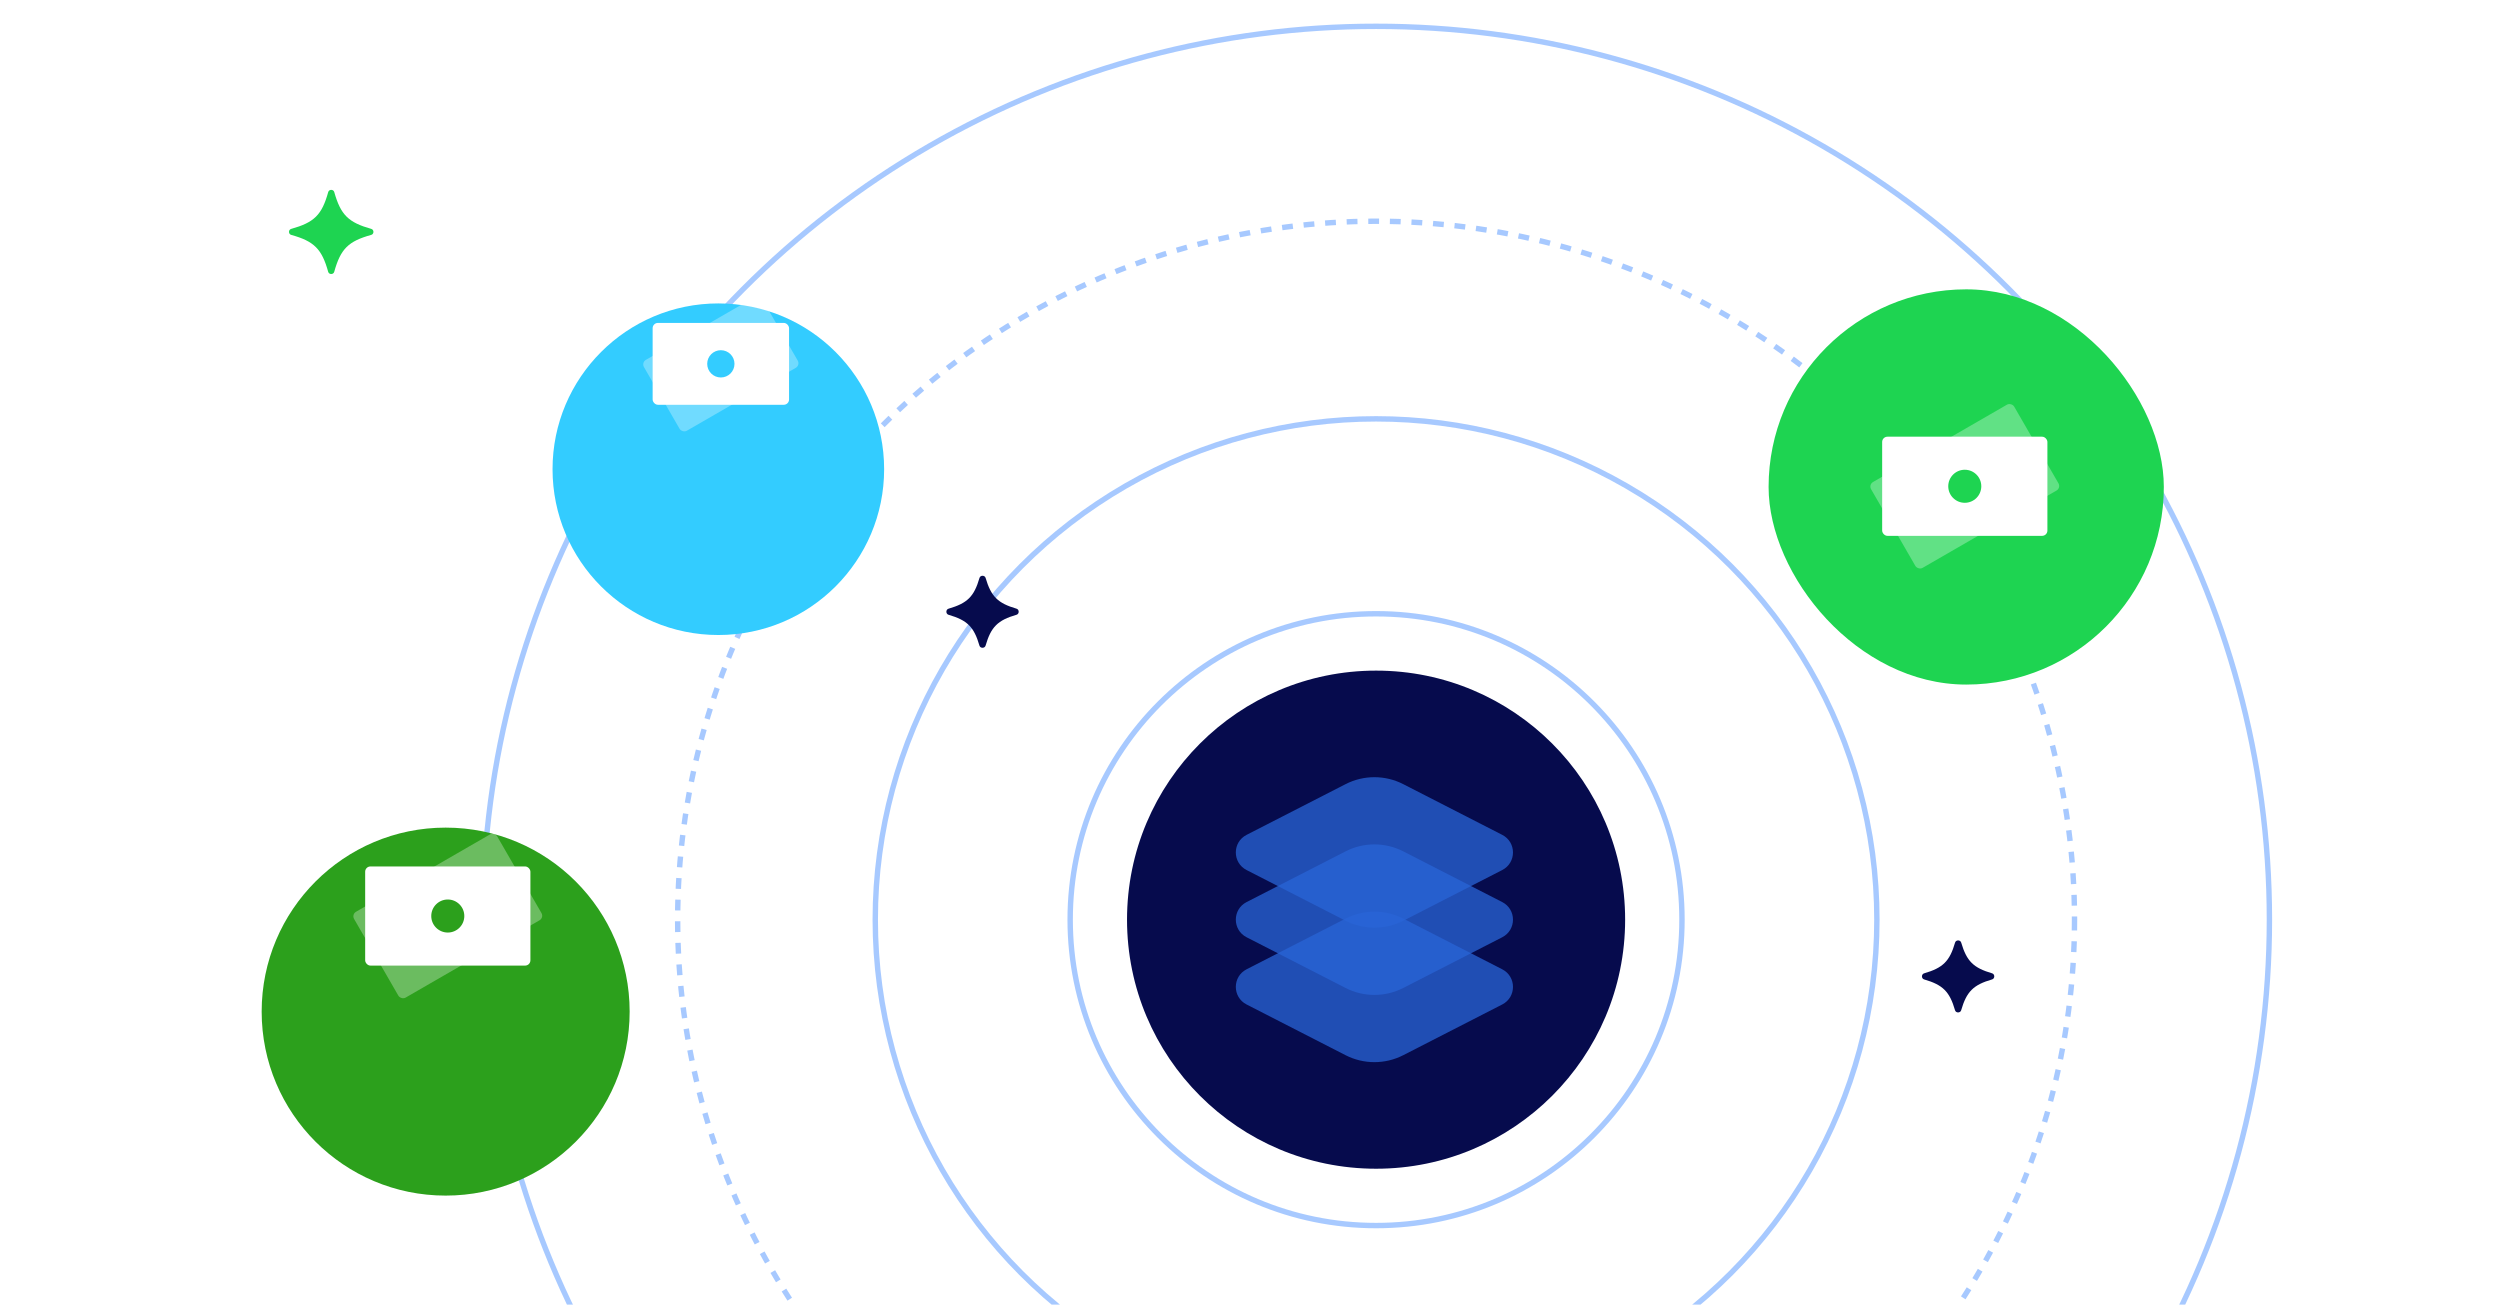
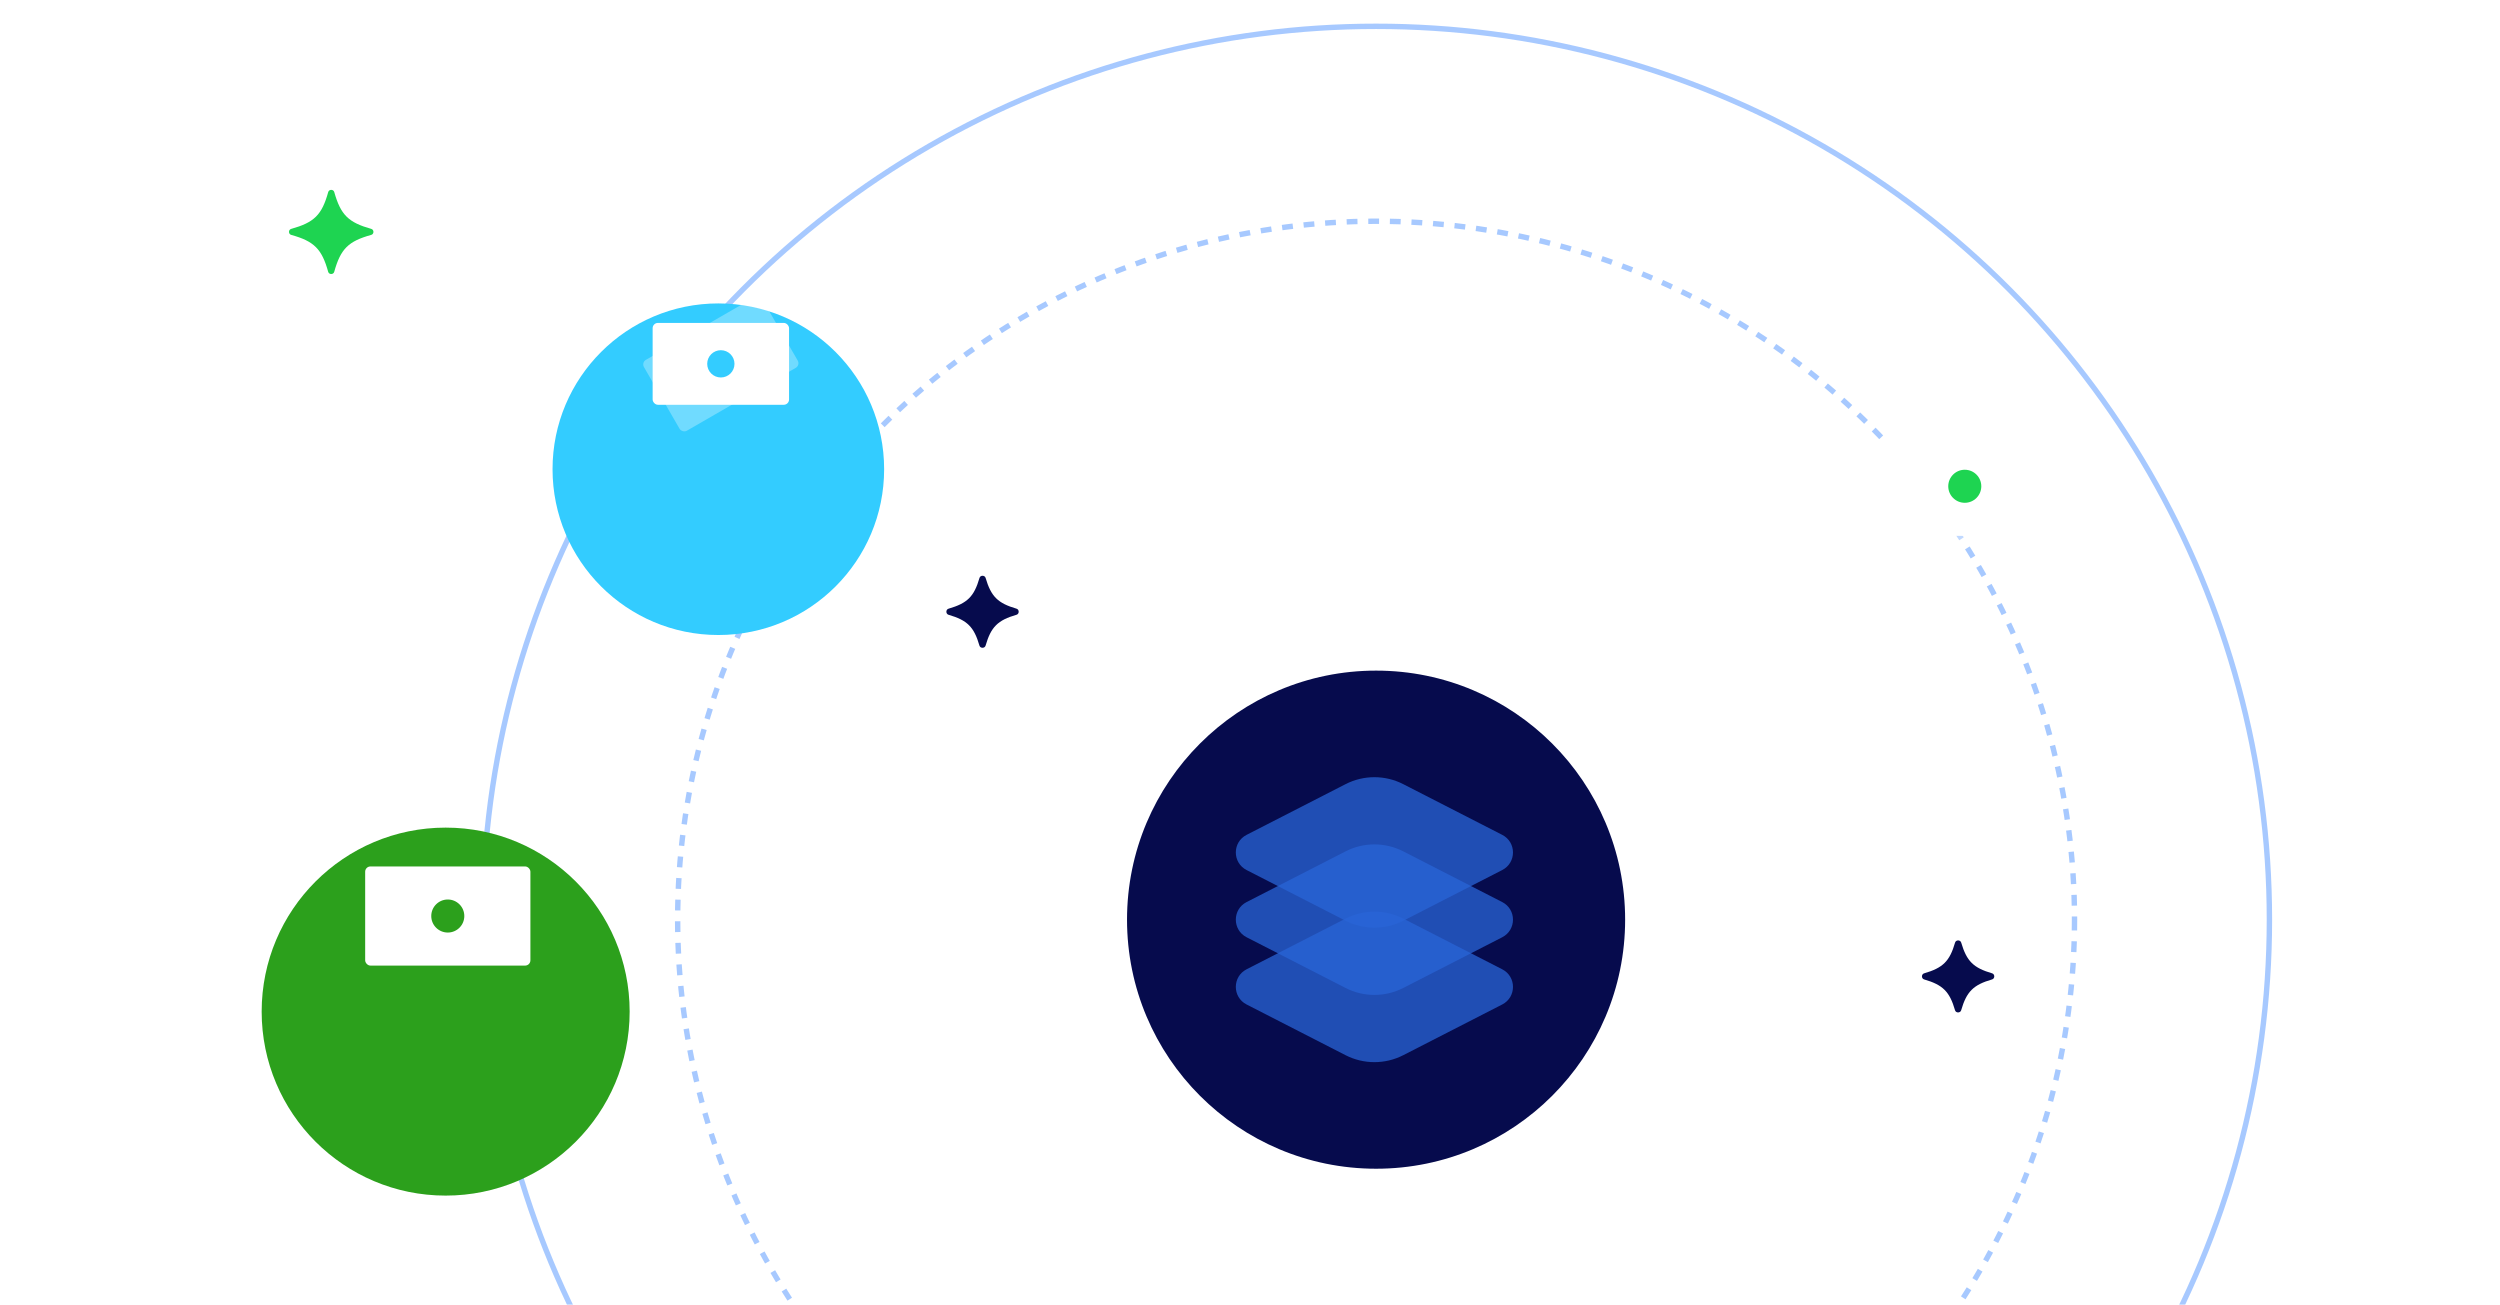
<svg xmlns="http://www.w3.org/2000/svg" width="412" height="215" viewBox="0 0 412 215" fill="none">
  <g clip-path="url(#clip0_7063_45294)">
    <circle cx="226.777" cy="151.561" r="147.223" stroke="#A7C9FF" stroke-width="0.892" />
    <circle cx="226.778" cy="151.561" r="115.102" stroke="#A7C9FF" stroke-width="0.892" stroke-dasharray="1.78 1.78" />
-     <circle cx="226.777" cy="151.56" r="82.534" stroke="#A7C9FF" stroke-width="0.892" />
-     <circle cx="226.777" cy="151.56" r="50.413" stroke="#A7C9FF" stroke-width="0.892" />
    <g filter="url(#filter0_d_7063_45294)">
      <circle cx="226.778" cy="151.562" r="41.044" fill="#060B4D" />
    </g>
    <path opacity="0.75" d="M205.436 154.46C203.073 153.249 203.073 149.872 205.436 148.661L221.748 140.304C224.733 138.774 228.271 138.774 231.256 140.304L247.568 148.661C249.931 149.872 249.931 153.249 247.568 154.46L231.256 162.817C228.271 164.347 224.733 164.347 221.748 162.817L205.436 154.46Z" fill="#2864D7" />
    <path opacity="0.75" d="M205.436 165.538C203.073 164.328 203.073 160.95 205.436 159.739L221.748 151.382C224.733 149.852 228.271 149.852 231.256 151.382L247.568 159.739C249.931 160.95 249.931 164.328 247.568 165.538L231.256 173.896C228.271 175.425 224.733 175.425 221.748 173.896L205.436 165.538Z" fill="#2864D7" />
    <path opacity="0.75" d="M205.436 143.384C203.073 142.173 203.073 138.795 205.436 137.585L221.748 129.228C224.733 127.698 228.271 127.698 231.256 129.228L247.568 137.585C249.931 138.795 249.931 142.173 247.568 143.384L231.256 151.741C228.271 153.271 224.733 153.271 221.748 151.741L205.436 143.384Z" fill="#2864D7" />
    <g filter="url(#filter1_dd_7063_45294)">
      <circle cx="73.444" cy="151.545" r="30.322" fill="#2CA01C" />
    </g>
-     <rect opacity="0.3" x="57.919" y="150.693" width="27.231" height="16.339" rx="0.869" transform="rotate(-30 57.919 150.693)" fill="white" />
    <rect x="60.18" y="142.791" width="27.231" height="16.339" rx="0.869" fill="white" />
    <circle cx="73.795" cy="150.961" r="2.723" fill="#2CA01C" />
    <g filter="url(#filter2_dd_7063_45294)">
      <circle cx="118.382" cy="59.88" r="27.323" fill="#33CCFF" />
    </g>
    <rect opacity="0.3" x="105.688" y="59.74" width="22.481" height="13.489" rx="0.869" transform="rotate(-30 105.688 59.74)" fill="white" />
    <rect x="107.555" y="53.217" width="22.481" height="13.489" rx="0.869" fill="white" />
    <circle cx="118.795" cy="59.961" r="2.248" fill="#33CCFF" />
    <g filter="url(#filter3_dd_7063_45294)">
-       <rect x="291.464" y="30.506" width="65.135" height="65.135" rx="32.568" fill="#1ED451" />
      <rect opacity="0.3" x="307.919" y="62.693" width="27.231" height="16.339" rx="0.869" transform="rotate(-30 307.919 62.693)" fill="white" />
      <rect x="310.18" y="54.791" width="27.231" height="16.339" rx="0.869" fill="white" />
      <circle cx="323.795" cy="62.961" r="2.723" fill="#1ED451" />
    </g>
    <path d="M55.083 31.647C54.949 31.171 54.224 31.173 54.092 31.649C53.043 35.434 51.775 36.662 47.983 37.723C47.508 37.856 47.509 38.577 47.985 38.709C51.767 39.758 53.038 41.024 54.086 44.801C54.218 45.279 54.946 45.279 55.079 44.801C56.127 41.022 57.398 39.757 61.185 38.708C61.661 38.576 61.663 37.855 61.188 37.721C57.42 36.661 56.153 35.431 55.083 31.647Z" fill="#1ED451" />
    <path d="M323.204 155.335C323.064 154.861 322.333 154.863 322.196 155.338C321.303 158.426 320.19 159.506 317.094 160.407C316.619 160.545 316.621 161.272 317.096 161.409C320.183 162.302 321.297 163.412 322.189 166.492C322.327 166.968 323.062 166.968 323.2 166.492C324.093 163.41 325.208 162.301 328.299 161.408C328.774 161.271 328.776 160.545 328.302 160.406C325.225 159.505 324.114 158.423 323.204 155.335Z" fill="#060B4D" />
    <path d="M162.427 95.241C162.288 94.767 161.557 94.769 161.42 95.244C160.526 98.332 159.414 99.412 156.317 100.313C155.843 100.451 155.845 101.178 156.319 101.316C159.406 102.208 160.521 103.318 161.413 106.398C161.551 106.875 162.285 106.875 162.423 106.398C163.316 103.316 164.432 102.207 167.523 101.314C167.997 101.177 167.999 100.451 167.526 100.312C164.449 99.411 163.337 98.33 162.427 95.241Z" fill="#060B4D" />
  </g>
  <defs>
    <filter id="filter0_d_7063_45294" x="167.889" y="92.672" width="117.778" height="117.778" filterUnits="userSpaceOnUse" color-interpolation-filters="sRGB">
      <feFlood flood-opacity="0" result="BackgroundImageFix" />
      <feColorMatrix in="SourceAlpha" type="matrix" values="0 0 0 0 0 0 0 0 0 0 0 0 0 0 0 0 0 0 127 0" result="hardAlpha" />
      <feOffset />
      <feGaussianBlur stdDeviation="8.923" />
      <feColorMatrix type="matrix" values="0 0 0 0 0.118 0 0 0 0 0.165 0 0 0 0 0.787 0 0 0 0.4 0" />
      <feBlend mode="normal" in2="BackgroundImageFix" result="effect1_dropShadow_7063_45294" />
      <feBlend mode="normal" in="SourceGraphic" in2="effect1_dropShadow_7063_45294" result="shape" />
    </filter>
    <filter id="filter1_dd_7063_45294" x="-1.492" y="80.179" width="149.871" height="149.871" filterUnits="userSpaceOnUse" color-interpolation-filters="sRGB">
      <feFlood flood-opacity="0" result="BackgroundImageFix" />
      <feColorMatrix in="SourceAlpha" type="matrix" values="0 0 0 0 0 0 0 0 0 0 0 0 0 0 0 0 0 0 127 0" result="hardAlpha" />
      <feOffset dy="11.599" />
      <feGaussianBlur stdDeviation="7.584" />
      <feComposite in2="hardAlpha" operator="out" />
      <feColorMatrix type="matrix" values="0 0 0 0 0.173 0 0 0 0 0.627 0 0 0 0 0.11 0 0 0 0.1 0" />
      <feBlend mode="normal" in2="BackgroundImageFix" result="effect1_dropShadow_7063_45294" />
      <feColorMatrix in="SourceAlpha" type="matrix" values="0 0 0 0 0 0 0 0 0 0 0 0 0 0 0 0 0 0 127 0" result="hardAlpha" />
      <feOffset dy="3.569" />
      <feGaussianBlur stdDeviation="22.307" />
      <feComposite in2="hardAlpha" operator="out" />
      <feColorMatrix type="matrix" values="0 0 0 0 0.173 0 0 0 0 0.627 0 0 0 0 0.11 0 0 0 0.5 0" />
      <feBlend mode="normal" in2="effect1_dropShadow_7063_45294" result="effect2_dropShadow_7063_45294" />
      <feBlend mode="normal" in="SourceGraphic" in2="effect2_dropShadow_7063_45294" result="shape" />
    </filter>
    <filter id="filter2_dd_7063_45294" x="39.742" y="-14.654" width="157.279" height="157.279" filterUnits="userSpaceOnUse" color-interpolation-filters="sRGB">
      <feFlood flood-opacity="0" result="BackgroundImageFix" />
      <feColorMatrix in="SourceAlpha" type="matrix" values="0 0 0 0 0 0 0 0 0 0 0 0 0 0 0 0 0 0 127 0" result="hardAlpha" />
      <feOffset dy="13.342" />
      <feGaussianBlur stdDeviation="8.724" />
      <feComposite in2="hardAlpha" operator="out" />
      <feColorMatrix type="matrix" values="0 0 0 0 0.2 0 0 0 0 0.8 0 0 0 0 1 0 0 0 0.1 0" />
      <feBlend mode="normal" in2="BackgroundImageFix" result="effect1_dropShadow_7063_45294" />
      <feColorMatrix in="SourceAlpha" type="matrix" values="0 0 0 0 0 0 0 0 0 0 0 0 0 0 0 0 0 0 127 0" result="hardAlpha" />
      <feOffset dy="4.105" />
      <feGaussianBlur stdDeviation="25.658" />
      <feComposite in2="hardAlpha" operator="out" />
      <feColorMatrix type="matrix" values="0 0 0 0 0.2 0 0 0 0 0.8 0 0 0 0 1 0 0 0 0.5 0" />
      <feBlend mode="normal" in2="effect1_dropShadow_7063_45294" result="effect2_dropShadow_7063_45294" />
      <feBlend mode="normal" in="SourceGraphic" in2="effect2_dropShadow_7063_45294" result="shape" />
    </filter>
    <filter id="filter3_dd_7063_45294" x="240.944" y="-15.973" width="166.176" height="166.176" filterUnits="userSpaceOnUse" color-interpolation-filters="sRGB">
      <feFlood flood-opacity="0" result="BackgroundImageFix" />
      <feColorMatrix in="SourceAlpha" type="matrix" values="0 0 0 0 0 0 0 0 0 0 0 0 0 0 0 0 0 0 127 0" result="hardAlpha" />
      <feOffset dy="13.135" />
      <feGaussianBlur stdDeviation="8.588" />
      <feComposite in2="hardAlpha" operator="out" />
      <feColorMatrix type="matrix" values="0 0 0 0 0.118 0 0 0 0 0.831 0 0 0 0 0.318 0 0 0 0.1 0" />
      <feBlend mode="normal" in2="BackgroundImageFix" result="effect1_dropShadow_7063_45294" />
      <feColorMatrix in="SourceAlpha" type="matrix" values="0 0 0 0 0 0 0 0 0 0 0 0 0 0 0 0 0 0 127 0" result="hardAlpha" />
      <feOffset dy="4.042" />
      <feGaussianBlur stdDeviation="25.26" />
      <feComposite in2="hardAlpha" operator="out" />
      <feColorMatrix type="matrix" values="0 0 0 0 0.118 0 0 0 0 0.831 0 0 0 0 0.318 0 0 0 0.5 0" />
      <feBlend mode="normal" in2="effect1_dropShadow_7063_45294" result="effect2_dropShadow_7063_45294" />
      <feBlend mode="normal" in="SourceGraphic" in2="effect2_dropShadow_7063_45294" result="shape" />
    </filter>
    <clipPath id="clip0_7063_45294">
      <path d="M0 0H388C401.255 0 412 10.745 412 24V191C412 204.255 401.255 215 388 215H0V0Z" fill="white" />
    </clipPath>
  </defs>
</svg>